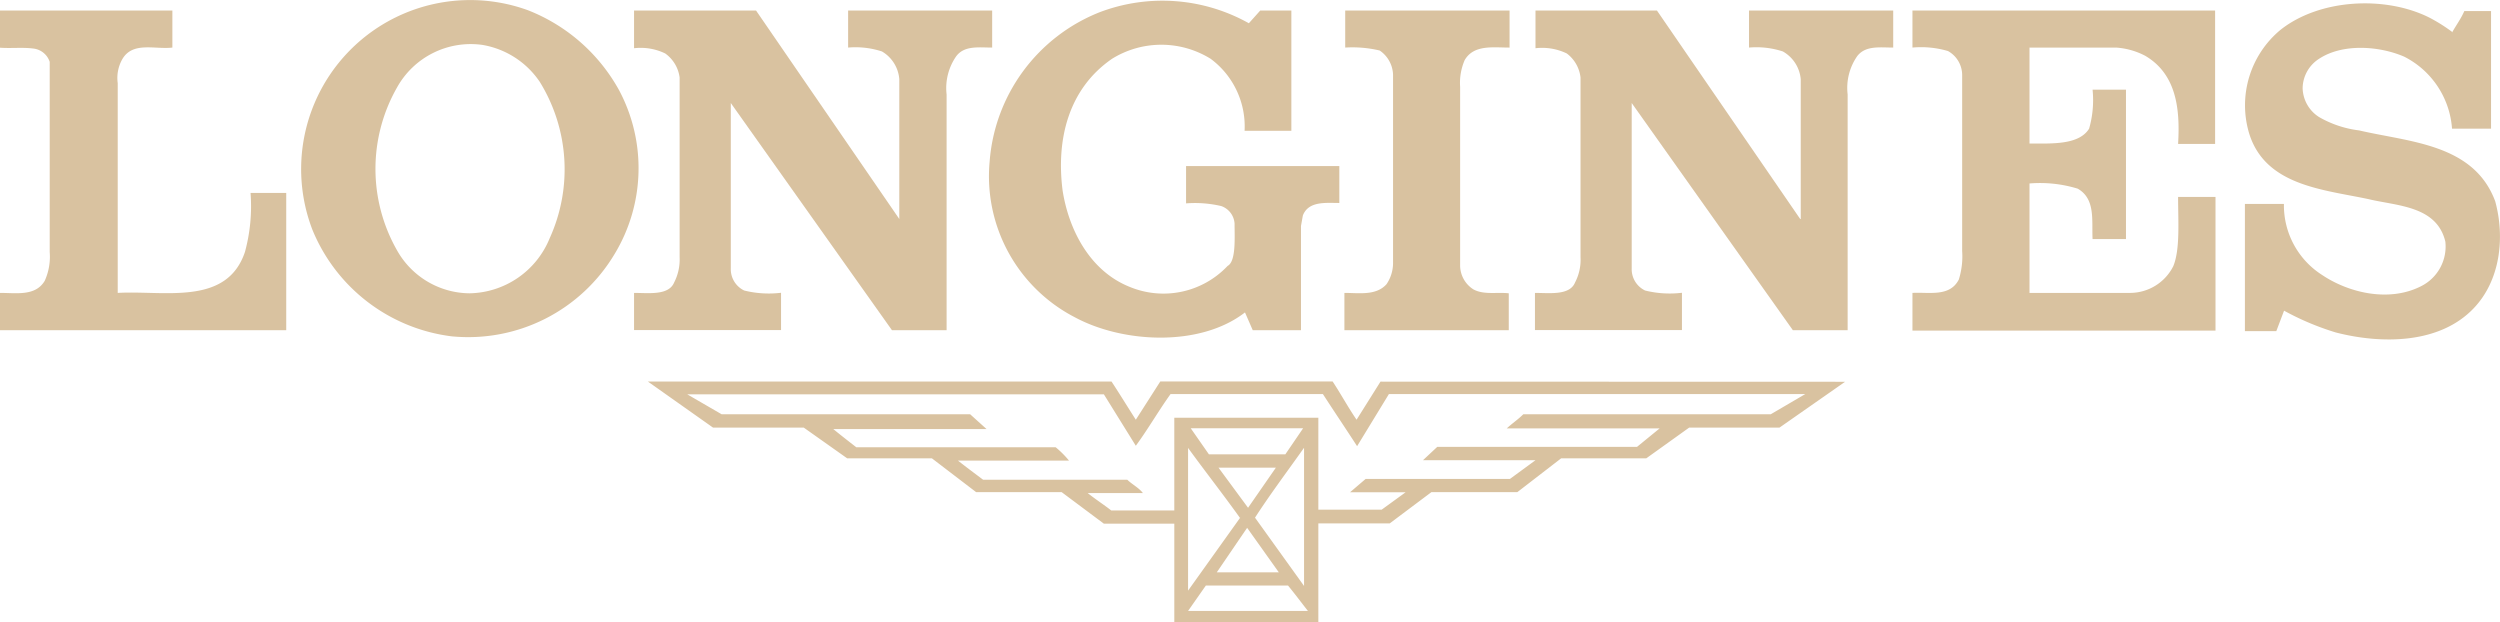
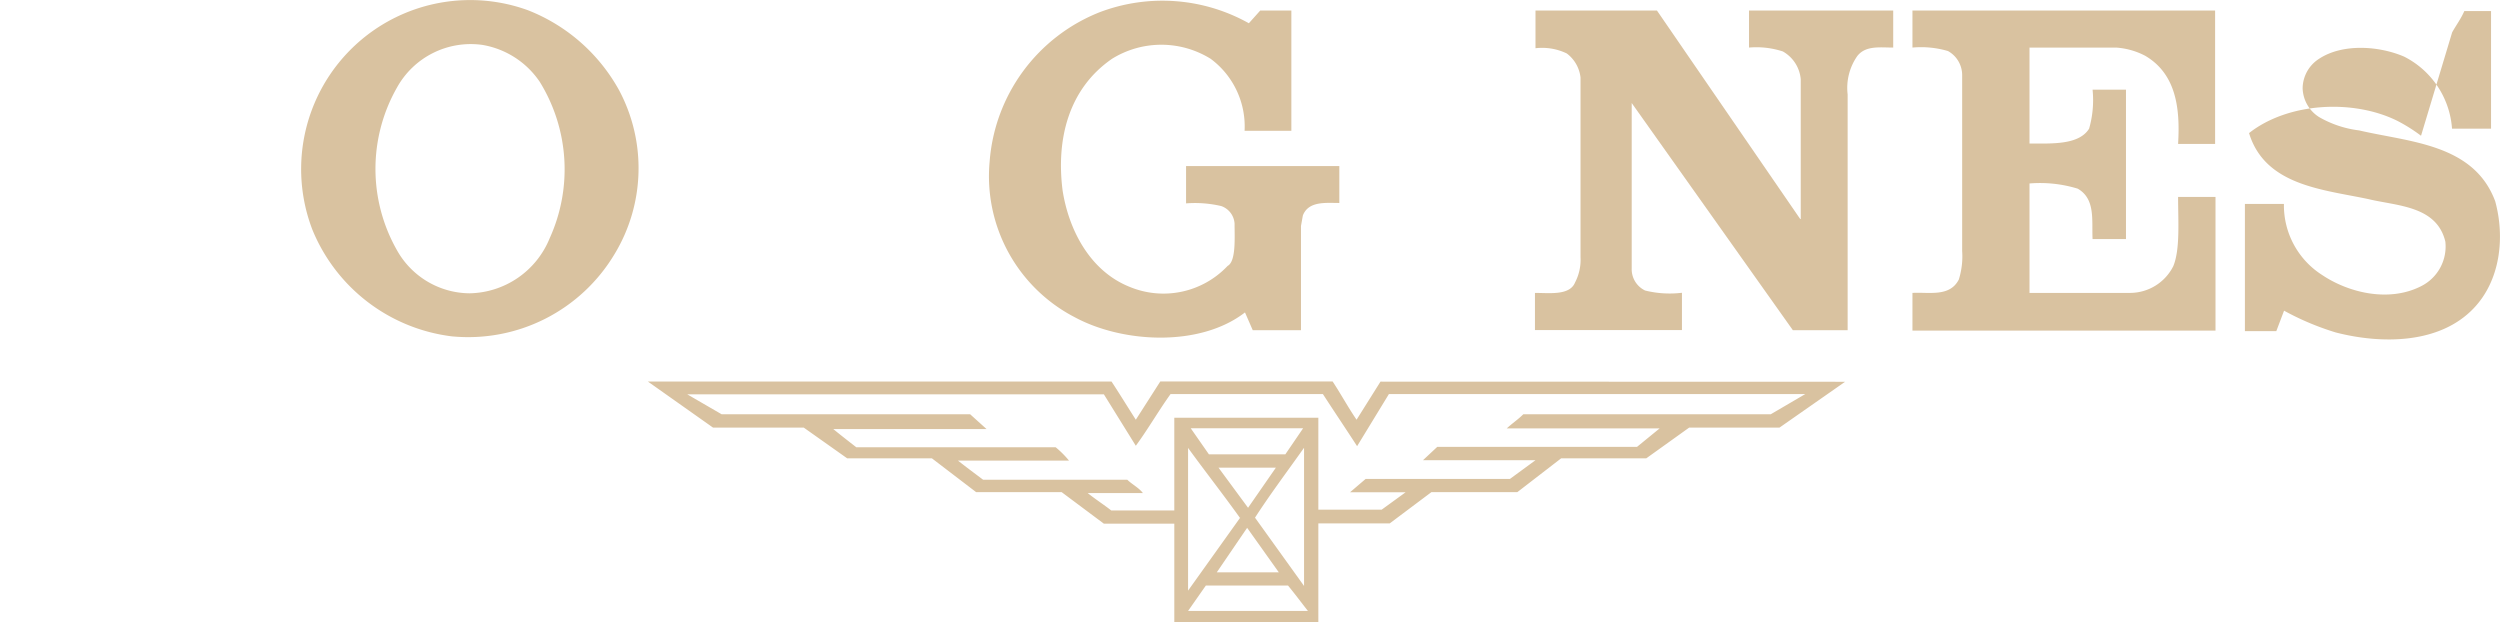
<svg xmlns="http://www.w3.org/2000/svg" viewBox="0 0 187.09 46.58">
  <defs>
    <style>.cls-1{fill:#d9c2a0;fill-rule:evenodd;}</style>
  </defs>
  <title>longines</title>
  <g id="Warstwa_2" data-name="Warstwa 2">
    <g id="Warstwa_1-2" data-name="Warstwa 1">
      <path class="cls-1" d="M93.46,1.74l.85-.95h2.33v9h-3.5A6.3,6.3,0,0,0,90.6,4.4a7,7,0,0,0-7.38,0c-3.25,2.24-4.19,6-3.7,9.85.45,2.89,2,6,5,7.21a6.6,6.6,0,0,0,7.35-1.56c.64-.34.52-2.12.52-3.18a1.49,1.49,0,0,0-1-1.3,8.63,8.63,0,0,0-2.63-.2V12.43h11.47v2.76c-1,0-2.31-.16-2.73.94l-.14.78v7.8H93.75l-.58-1.33c-3.35,2.6-9.13,2.31-12.74.36A11.88,11.88,0,0,1,74.06,12.1,13.08,13.08,0,0,1,82.28.92a13.23,13.23,0,0,1,11.18.82Z" />
-       <path class="cls-1" d="M183.51,2.42c.29-.52.65-1,.91-1.59.57,0,1.33,0,2,0V9.63h-2.92a6.56,6.56,0,0,0-3.58-5.39c-1.88-.81-4.61-1-6.37.16a2.65,2.65,0,0,0-1.23,2.21,2.64,2.64,0,0,0,1.23,2.15,7.91,7.91,0,0,0,3,1c3.77.88,8.58,1,10.18,5.3.74,2.7.39,5.91-1.6,8-2.56,2.7-6.92,2.7-10.33,1.82a20.32,20.32,0,0,1-3.87-1.63l-.58,1.53H168V15.26h2.92a6.18,6.18,0,0,0,2.86,5.32c2,1.34,5,2.05,7.38.85A3.32,3.32,0,0,0,183,18.08c-.65-2.69-3.61-2.66-5.76-3.18-3.38-.72-7.73-1-8.93-4.94a7.33,7.33,0,0,1,2.37-7.74c2.92-2.3,7.8-2.56,11.11-.91a12.3,12.3,0,0,1,1.76,1.11Z" />
-       <path class="cls-1" d="M12.9,3.56c-1.3.16-3-.49-3.77.91a2.85,2.85,0,0,0-.32,1.75v15.7c3.47-.2,8.15,1,9.52-3.06a13.05,13.05,0,0,0,.42-4.42h2.67V24.71H0V21.92c1.24,0,2.66.26,3.35-.91a4.39,4.39,0,0,0,.37-2.15V4.63a1.46,1.46,0,0,0-1.25-1c-.78-.1-1.66,0-2.47-.06V.79H12.9V3.56Z" />
-       <path class="cls-1" d="M67.3,16.39l0,0V5.93A2.64,2.64,0,0,0,66,3.85a6.39,6.39,0,0,0-2.53-.29V.79H74.25V3.56c-1,0-2.08-.17-2.69.65a4.17,4.17,0,0,0-.72,2.86V24.71H66.75l-12.06-17,0,0,0,12.38a1.77,1.77,0,0,0,1,1.65,7.61,7.61,0,0,0,2.76.17v2.79h-11V21.92c1.08,0,2.59.21,3-.78a3.75,3.75,0,0,0,.41-1.89V5.8A2.62,2.62,0,0,0,49.78,4a4.21,4.21,0,0,0-2.33-.39V.79h9.13L67.3,16.39Z" />
+       <path class="cls-1" d="M183.51,2.42c.29-.52.65-1,.91-1.59.57,0,1.33,0,2,0V9.63h-2.92a6.56,6.56,0,0,0-3.58-5.39c-1.88-.81-4.61-1-6.37.16a2.65,2.65,0,0,0-1.23,2.21,2.64,2.64,0,0,0,1.23,2.15,7.91,7.91,0,0,0,3,1c3.77.88,8.58,1,10.18,5.3.74,2.7.39,5.91-1.6,8-2.56,2.7-6.92,2.7-10.33,1.82a20.32,20.32,0,0,1-3.87-1.63l-.58,1.53H168V15.26h2.92a6.18,6.18,0,0,0,2.86,5.32c2,1.34,5,2.05,7.38.85A3.32,3.32,0,0,0,183,18.08c-.65-2.69-3.61-2.66-5.76-3.18-3.38-.72-7.73-1-8.93-4.94c2.92-2.3,7.8-2.56,11.11-.91a12.3,12.3,0,0,1,1.76,1.11Z" />
      <path class="cls-1" d="M134.76,16.39l0,0V5.93a2.65,2.65,0,0,0-1.34-2.08,6.35,6.35,0,0,0-2.53-.29V.79h10.79V3.56c-1,0-2.08-.17-2.7.65a4.17,4.17,0,0,0-.71,2.86V24.71h-4.1l-12.06-17,0,0,0,12.38a1.77,1.77,0,0,0,1,1.65,7.61,7.61,0,0,0,2.76.17v2.79h-11V21.92c1.08,0,2.6.21,3-.78a3.65,3.65,0,0,0,.41-1.89V5.8A2.61,2.61,0,0,0,117.25,4a4.25,4.25,0,0,0-2.34-.39V.79H124l10.72,15.6Z" />
-       <path class="cls-1" d="M112.93,3.56c-1.21,0-2.64-.23-3.32.94a4.29,4.29,0,0,0-.34,2V19.9a2.13,2.13,0,0,0,1,1.76c.78.42,1.76.19,2.64.29v2.76H100.61V21.92c1.1,0,2.37.22,3.15-.65a2.81,2.81,0,0,0,.49-1.53V5.57a2.28,2.28,0,0,0-1-1.79,8.87,8.87,0,0,0-2.58-.22V.79h12.3V3.56Z" />
      <path class="cls-1" d="M165.77,10.77H163c.16-2.63-.13-5.23-2.47-6.6a5.49,5.49,0,0,0-2.18-.61h-6.47v7.18c1.62,0,3.69.13,4.46-1.11a7.77,7.77,0,0,0,.26-2.92h2.5V17.89h-2.5c-.07-1.4.23-3-1.11-3.77a9.61,9.61,0,0,0-3.61-.39v8.19h7.55a3.63,3.63,0,0,0,3.21-2c.52-1.26.36-3.37.36-5.18h2.8v10H143.12V21.92c1.26-.07,2.79.32,3.47-1a5.81,5.81,0,0,0,.25-2.14V5.6a2.06,2.06,0,0,0-1.06-1.78,7.12,7.12,0,0,0-2.66-.26V.79h22.65v10Z" />
      <path class="cls-1" d="M46.34,6.77a13.35,13.35,0,0,0-6.82-6A12.65,12.65,0,0,0,23.37,17.17a13,13,0,0,0,10.43,8A12.76,12.76,0,0,0,46,19,12.41,12.41,0,0,0,46.34,6.77Zm-5.2,11.05a6.6,6.6,0,0,1-6,4.13,6.28,6.28,0,0,1-5.43-3.22,12.31,12.31,0,0,1,0-12.18A6.31,6.31,0,0,1,36.1,3.36a6.48,6.48,0,0,1,4.29,2.76A12.45,12.45,0,0,1,41.14,17.82Z" />
      <path class="cls-1" d="M103.31,28.56l-1.79,2.85c-.65-.95-1.17-1.92-1.79-2.86H86.83L85,31.41c-.61-.95-1.2-1.92-1.82-2.86H48.48L53.36,32h6.79L63.4,34.3h6.34l3.31,2.53h6.4l3.16,2.36h5.27v7.39H98.66V39.17H104l3.12-2.34h6.43l3.28-2.53h6.37L126.41,32h6.76l4.91-3.43ZM88.91,45.72l1.33-1.9h6.15c.51.62,1,1.28,1.49,1.9Zm6.79-2.89H91.06l2.27-3.33ZM91.19,35h4.29L93.4,38Zm2.73,3.74c1.13-1.75,2.43-3.48,3.67-5.23V43.85ZM96.19,34H90.47l-1.36-1.95h8.41Zm-3.38,4.74-3.9,5.46V33.52C90.18,35.27,91.54,37,92.81,38.78ZM132.52,31H114c-.39.39-.82.67-1.24,1.06h11.44l-1.69,1.38H107.56l-1.07,1h8.42L113,35.84H102.2l-1.17,1,4.16,0-1.79,1.3H98.66V31.26H87.88V38.2H83.16c-.59-.46-1.2-.85-1.76-1.3h4.13c-.29-.39-.81-.65-1.17-1H73.57c-.61-.46-1.26-.94-1.88-1.43H80a7.14,7.14,0,0,0-1-1H64.08c-.58-.45-1.17-.91-1.72-1.36H73.83v0L72.6,31H54l-2.57-1.49H82.61L85,33.36c.91-1.24,1.69-2.6,2.6-3.87H99c.84,1.3,1.72,2.6,2.56,3.9l2.38-3.9h31.16Z" />
    </g>
  </g>
</svg>